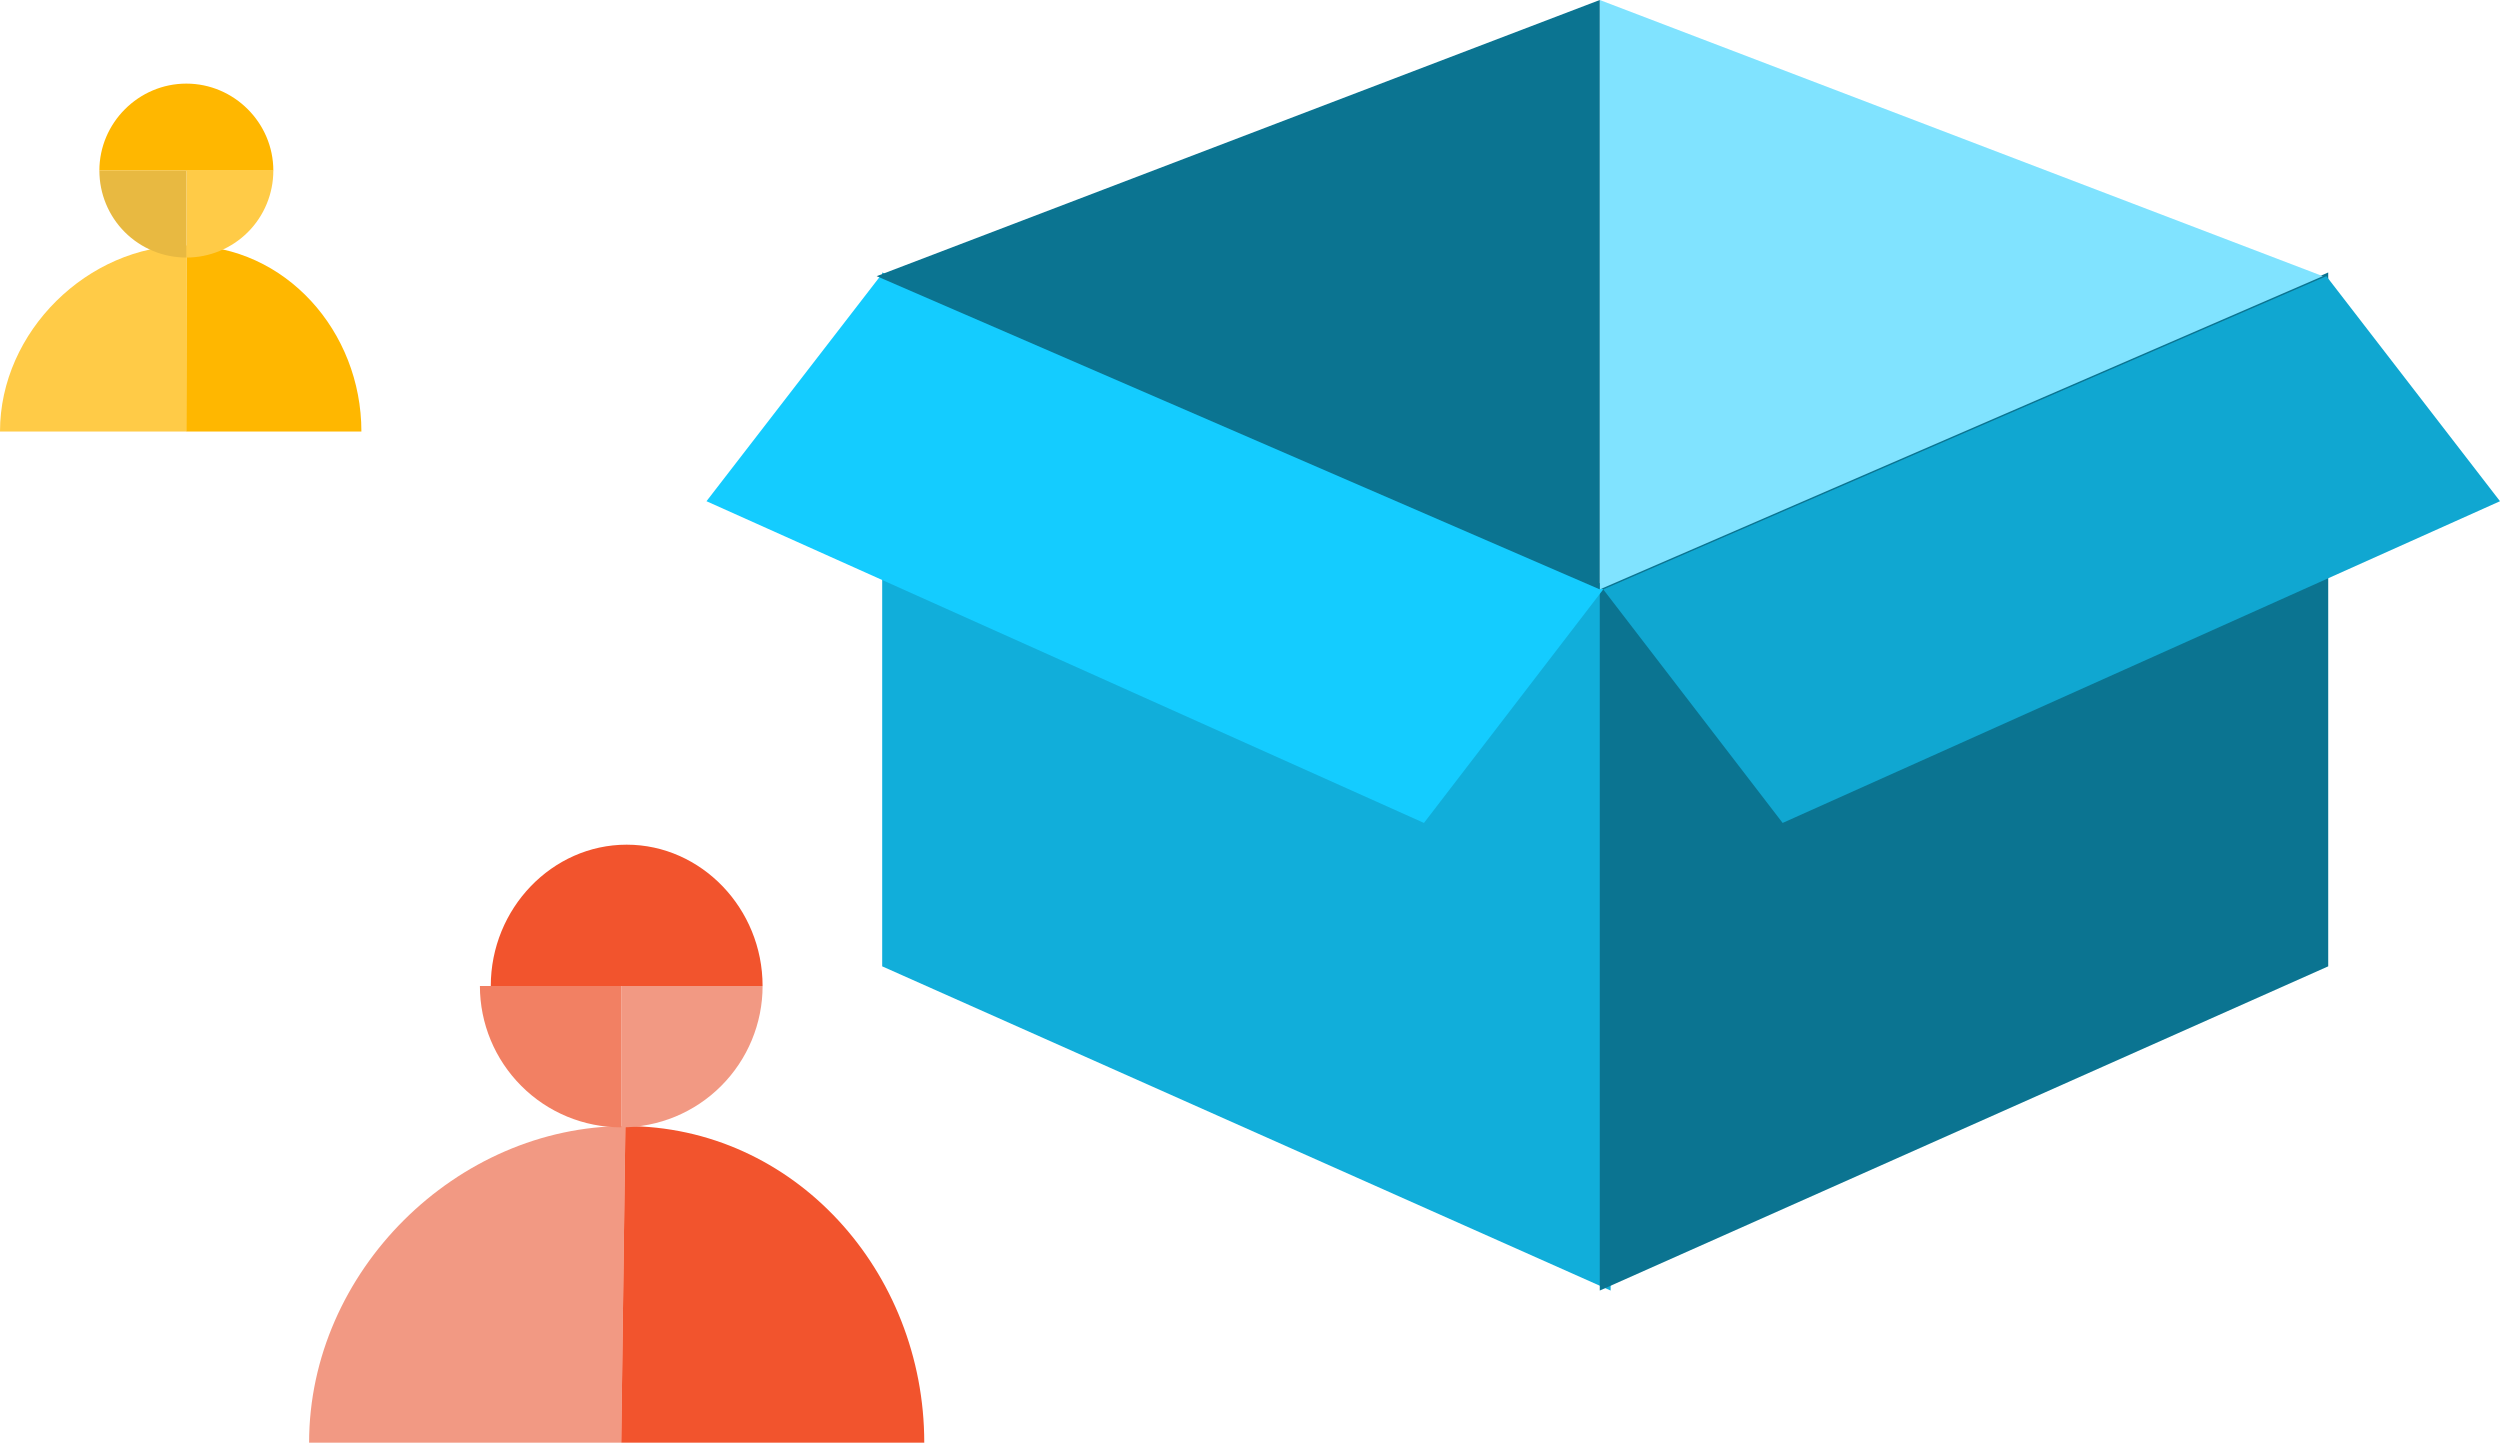
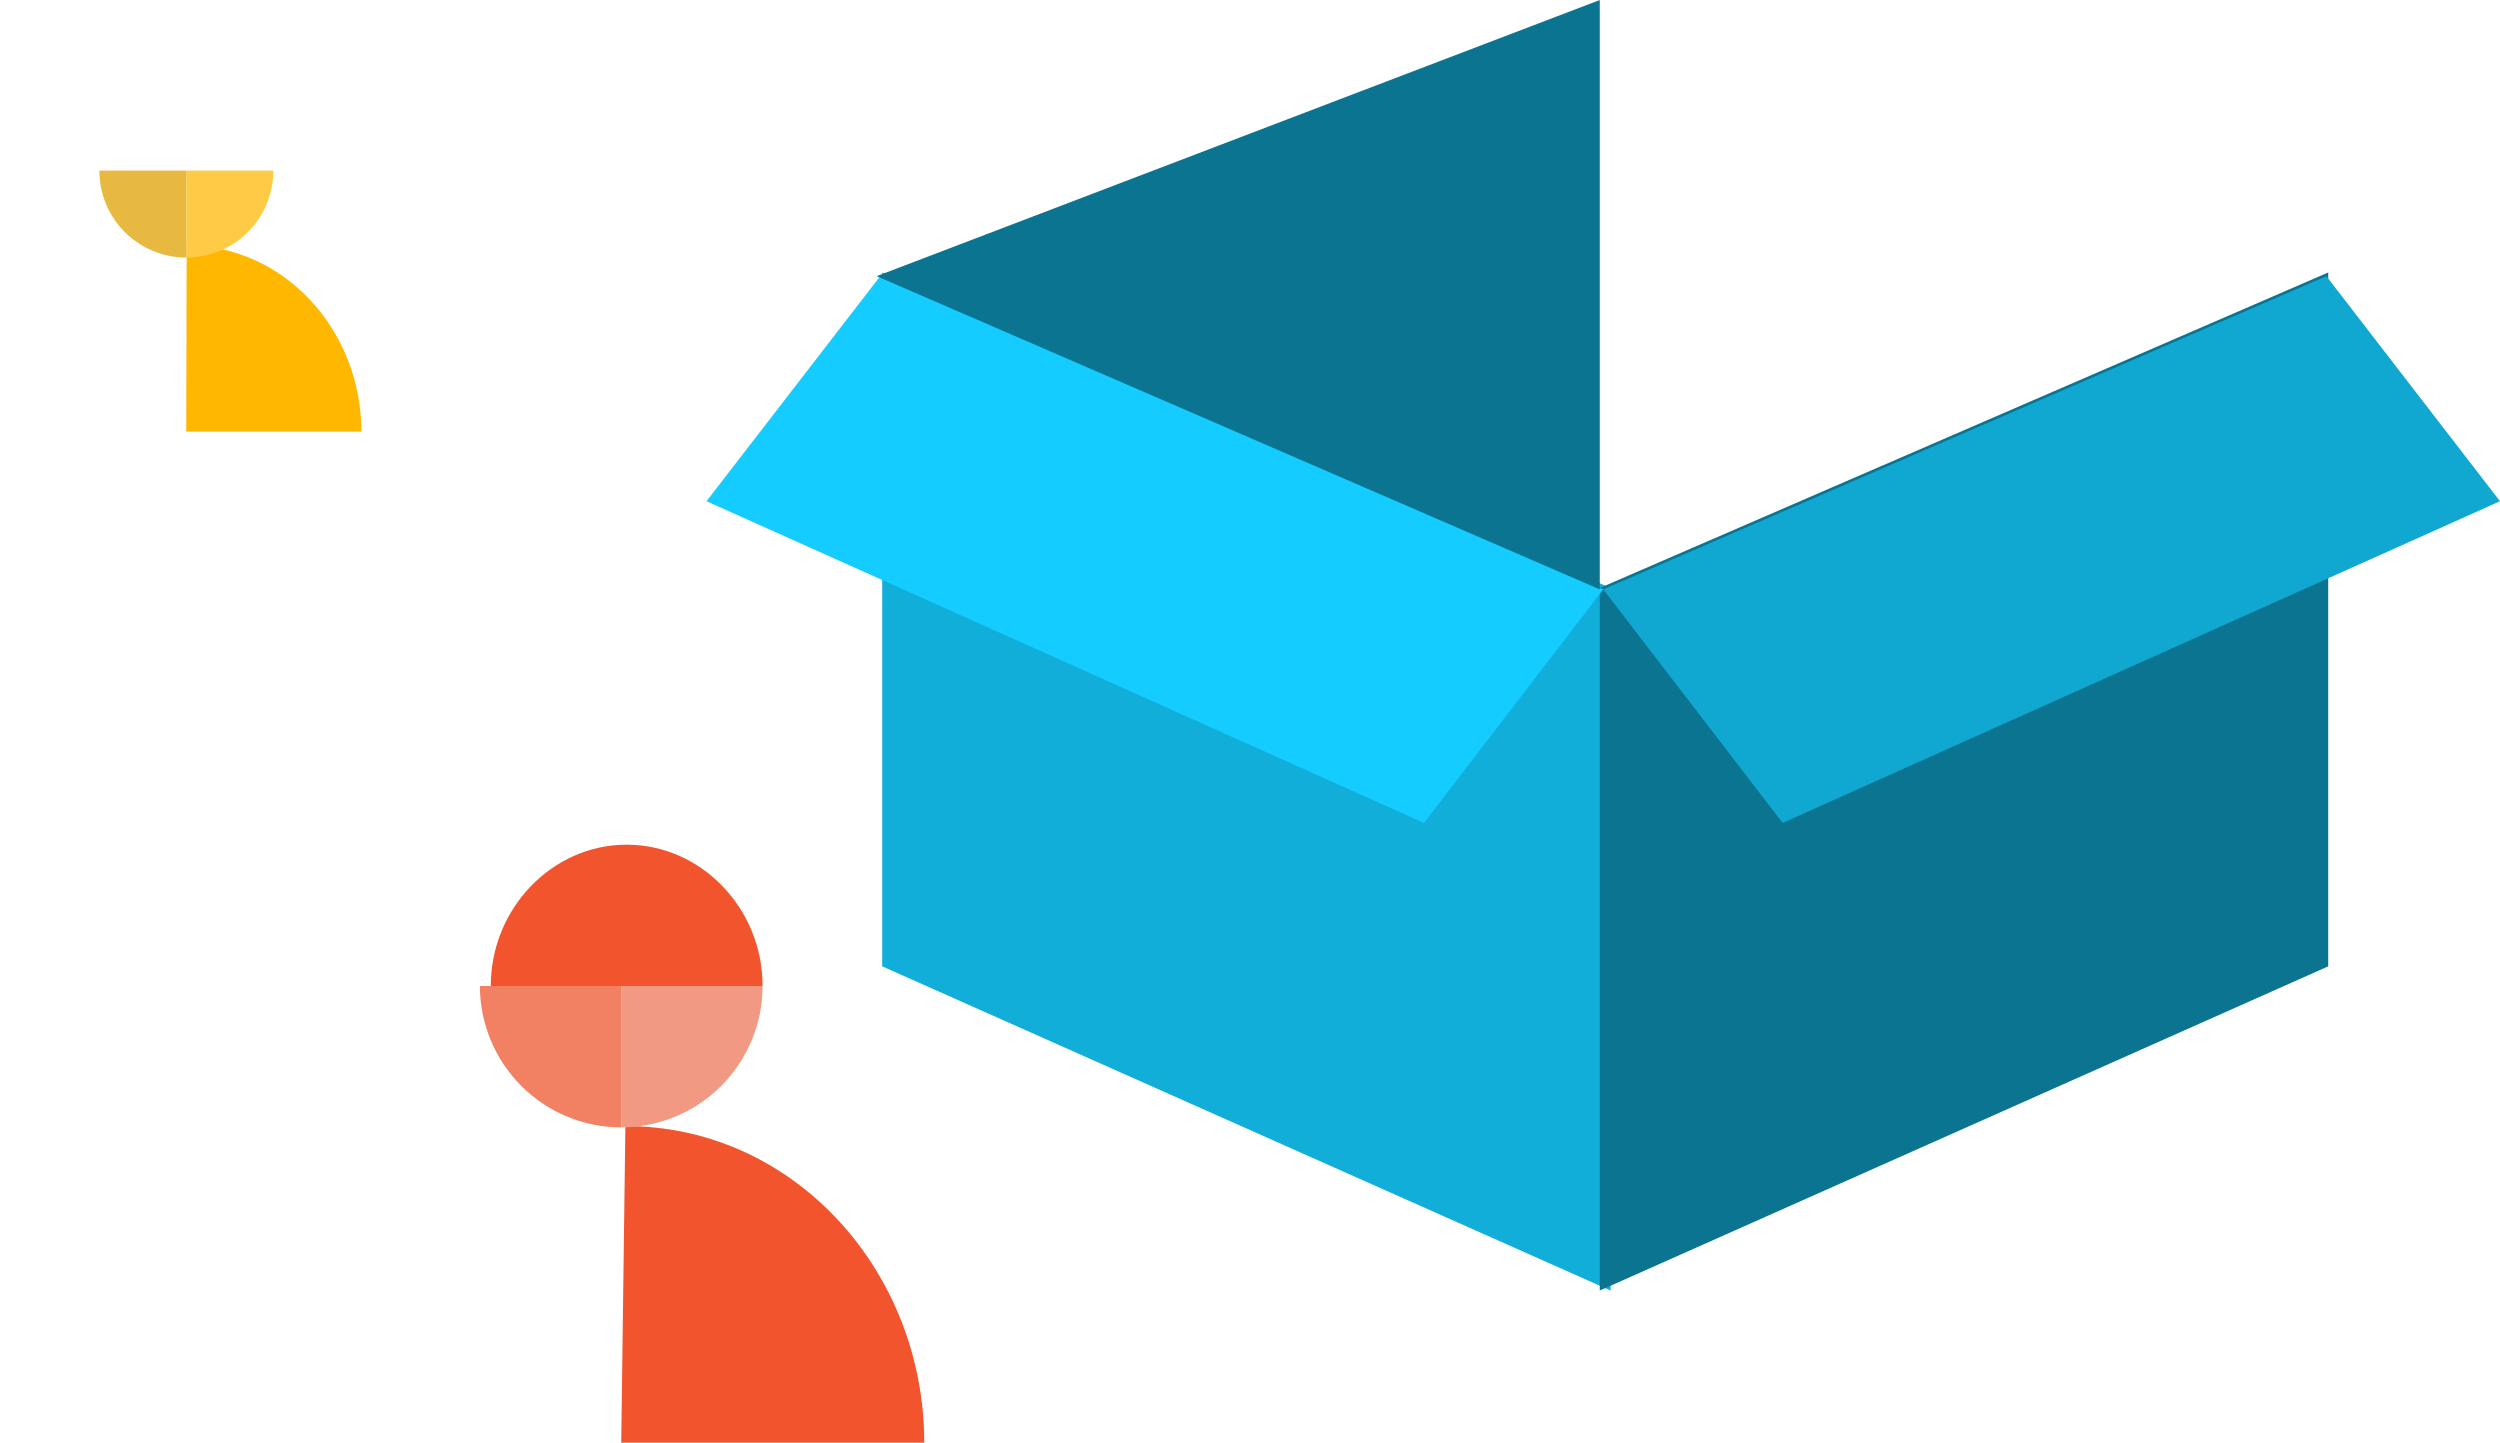
<svg xmlns="http://www.w3.org/2000/svg" id="Layer_2" data-name="Layer 2" viewBox="0 0 229.94 132.69">
  <defs>
    <style>
      .cls-1 {
        fill: #ffb700;
      }

      .cls-2 {
        fill: #80e3ff;
      }

      .cls-3 {
        fill: #14ccff;
      }

      .cls-4 {
        fill: #11aeda;
      }

      .cls-5 {
        fill: #10a7d1;
      }

      .cls-6 {
        fill: #ffcb47;
      }

      .cls-7 {
        fill: #f2542d;
      }

      .cls-8 {
        fill: #0b7491;
      }

      .cls-9 {
        fill: #f29983;
      }

      .cls-10 {
        fill: #f28063;
      }

      .cls-11 {
        fill: #e8b941;
      }
    </style>
  </defs>
  <g id="Layer_1-2" data-name="Layer 1">
    <g>
-       <path class="cls-9" d="M57.14,132.69h-28.71c0-15.76,13.57-29.12,29.09-29.12" />
+       <path class="cls-9" d="M57.14,132.69h-28.71" />
      <path class="cls-7" d="M57.52,103.57c15.52,0,27.49,13.36,27.49,29.12h-27.87" />
      <g>
        <path class="cls-9" d="M57.14,90.69v13c3.45,0,6.76-1.37,9.19-3.81,2.44-2.44,3.81-5.75,3.81-9.19h-13Z" />
        <path class="cls-7" d="M57.64,90.69h-12.5c0-7.13,5.64-13,12.5-13s12.5,5.87,12.5,13h-12.5Z" />
        <path class="cls-10" d="M57.14,90.69v13c-3.45,0-6.76-1.37-9.19-3.81-2.44-2.44-3.81-5.75-3.81-9.19h13Z" />
      </g>
    </g>
    <g>
-       <path class="cls-6" d="M17.14,39.69H0c0-9.21,8.1-17.11,17.17-17.11" />
      <path class="cls-1" d="M17.17,22.58c9.07,0,16.07,7.89,16.07,17.11h-16.11" />
      <g>
        <path class="cls-6" d="M17.14,15.69v8c2.12,0,4.16-.84,5.66-2.34s2.34-3.54,2.34-5.66h-8Z" />
-         <path class="cls-1" d="M17.14,15.69h-8c0-4.39,3.61-8,8-8,4.39,0,8,3.61,8,8h-8Z" />
        <path class="cls-11" d="M17.14,15.69v8c-2.12,0-4.16-.84-5.66-2.34-1.5-1.5-2.34-3.54-2.34-5.66h8Z" />
      </g>
    </g>
    <polygon class="cls-4" points="81.14 25.06 81.14 88.88 148.14 118.7 148.14 54.08 81.14 25.06" />
    <polygon class="cls-8" points="214.14 25.06 214.14 88.88 147.14 118.7 147.14 54.08 214.14 25.06" />
    <polygon class="cls-5" points="147.46 54.21 163.96 75.69 229.94 46.1 213.97 25.4 147.46 54.21" />
    <polygon class="cls-3" points="147.46 54.21 130.97 75.69 64.98 46.1 80.96 25.4 147.46 54.21" />
    <g>
-       <polygon class="cls-2" points="147.14 0 147.14 54.21 213.64 25.4 147.14 0" />
      <polygon class="cls-8" points="80.63 25.4 147.14 54.21 147.14 0 80.63 25.4" />
    </g>
  </g>
</svg>